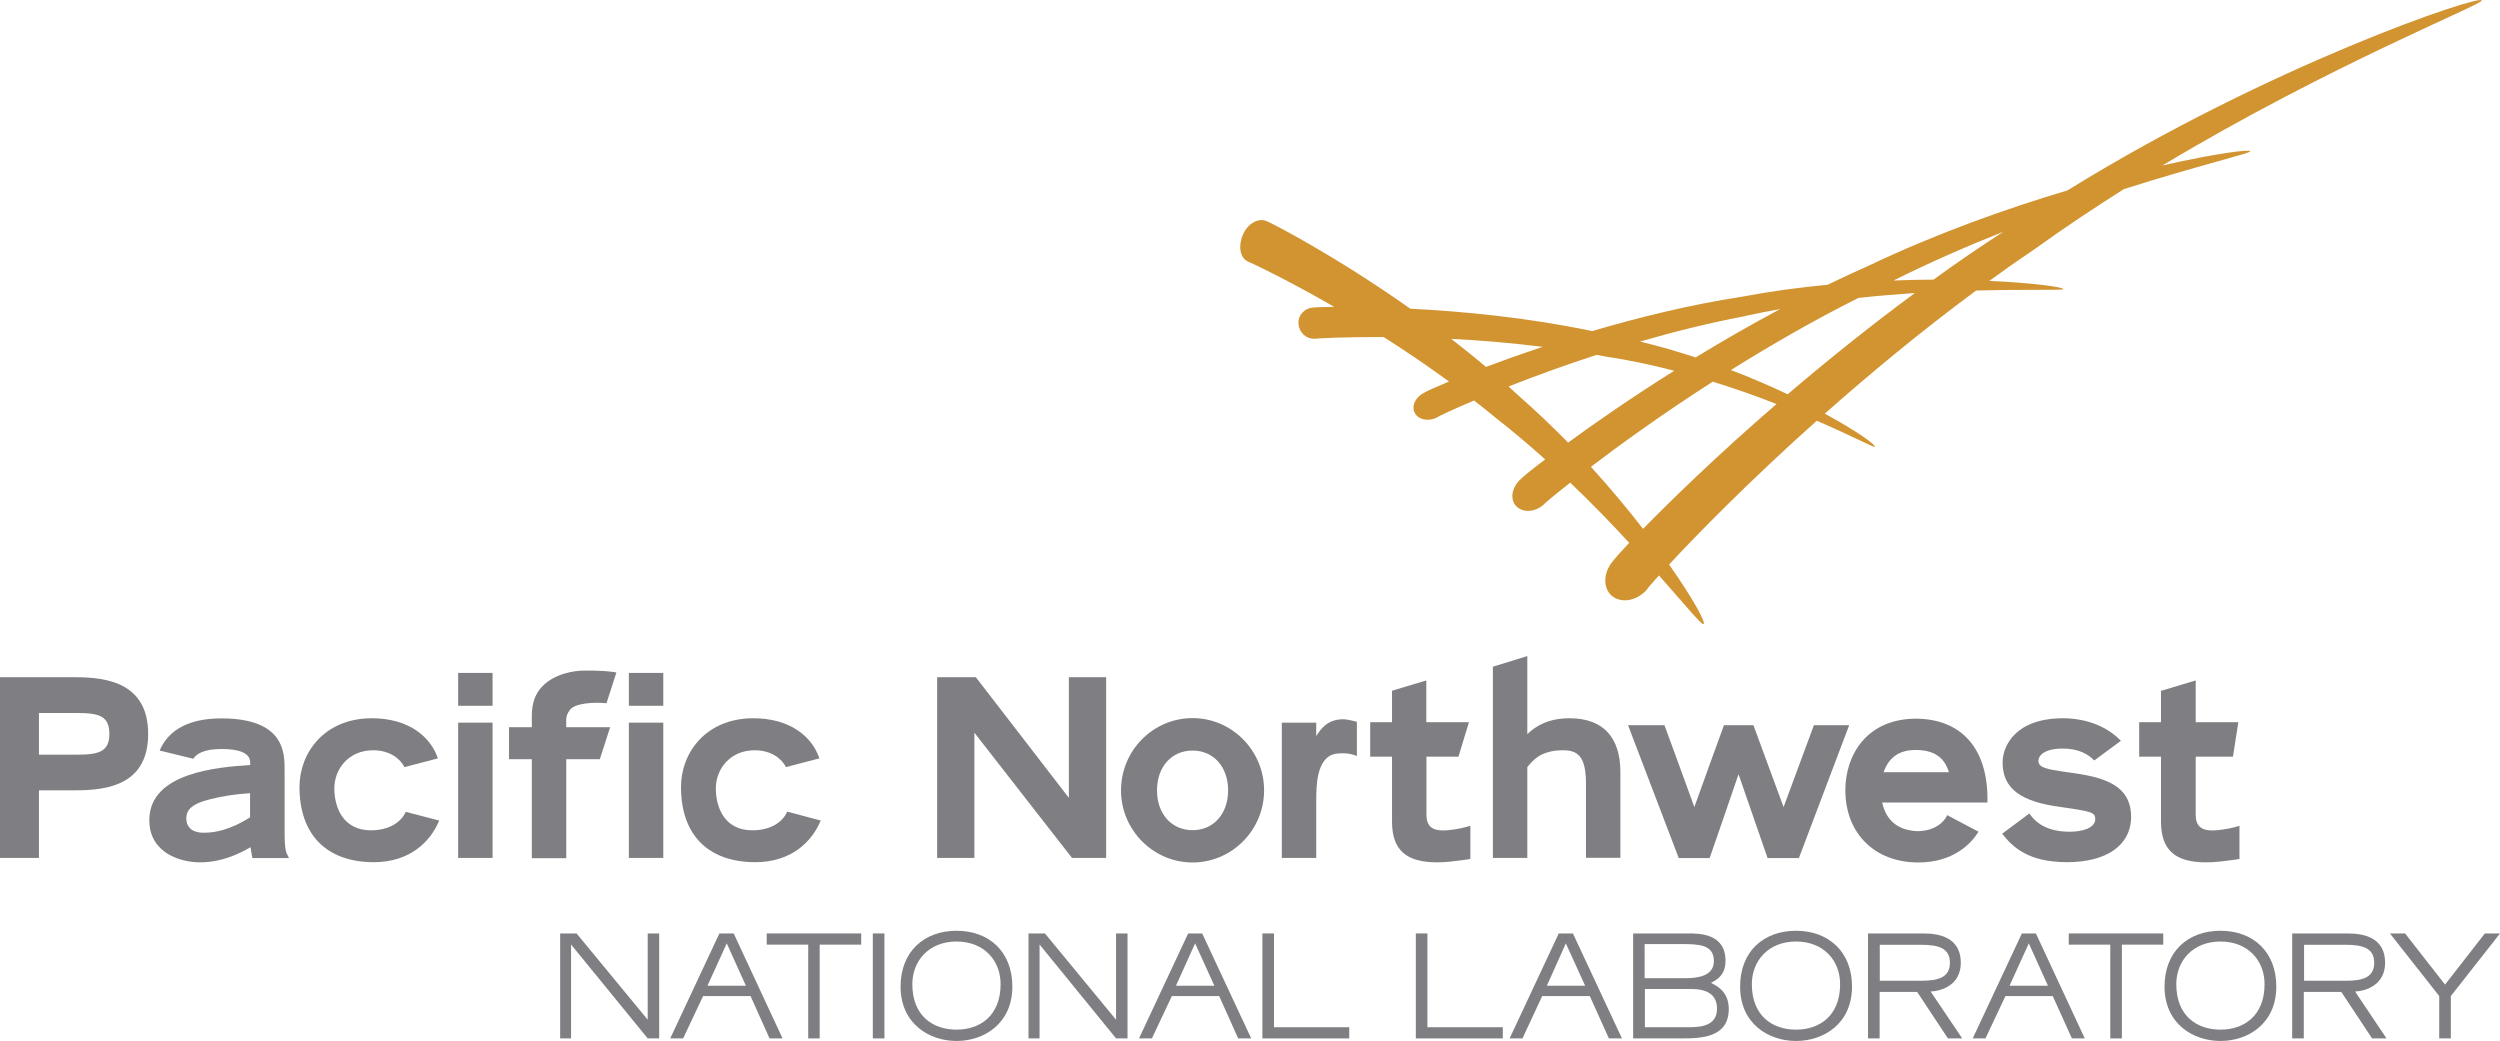
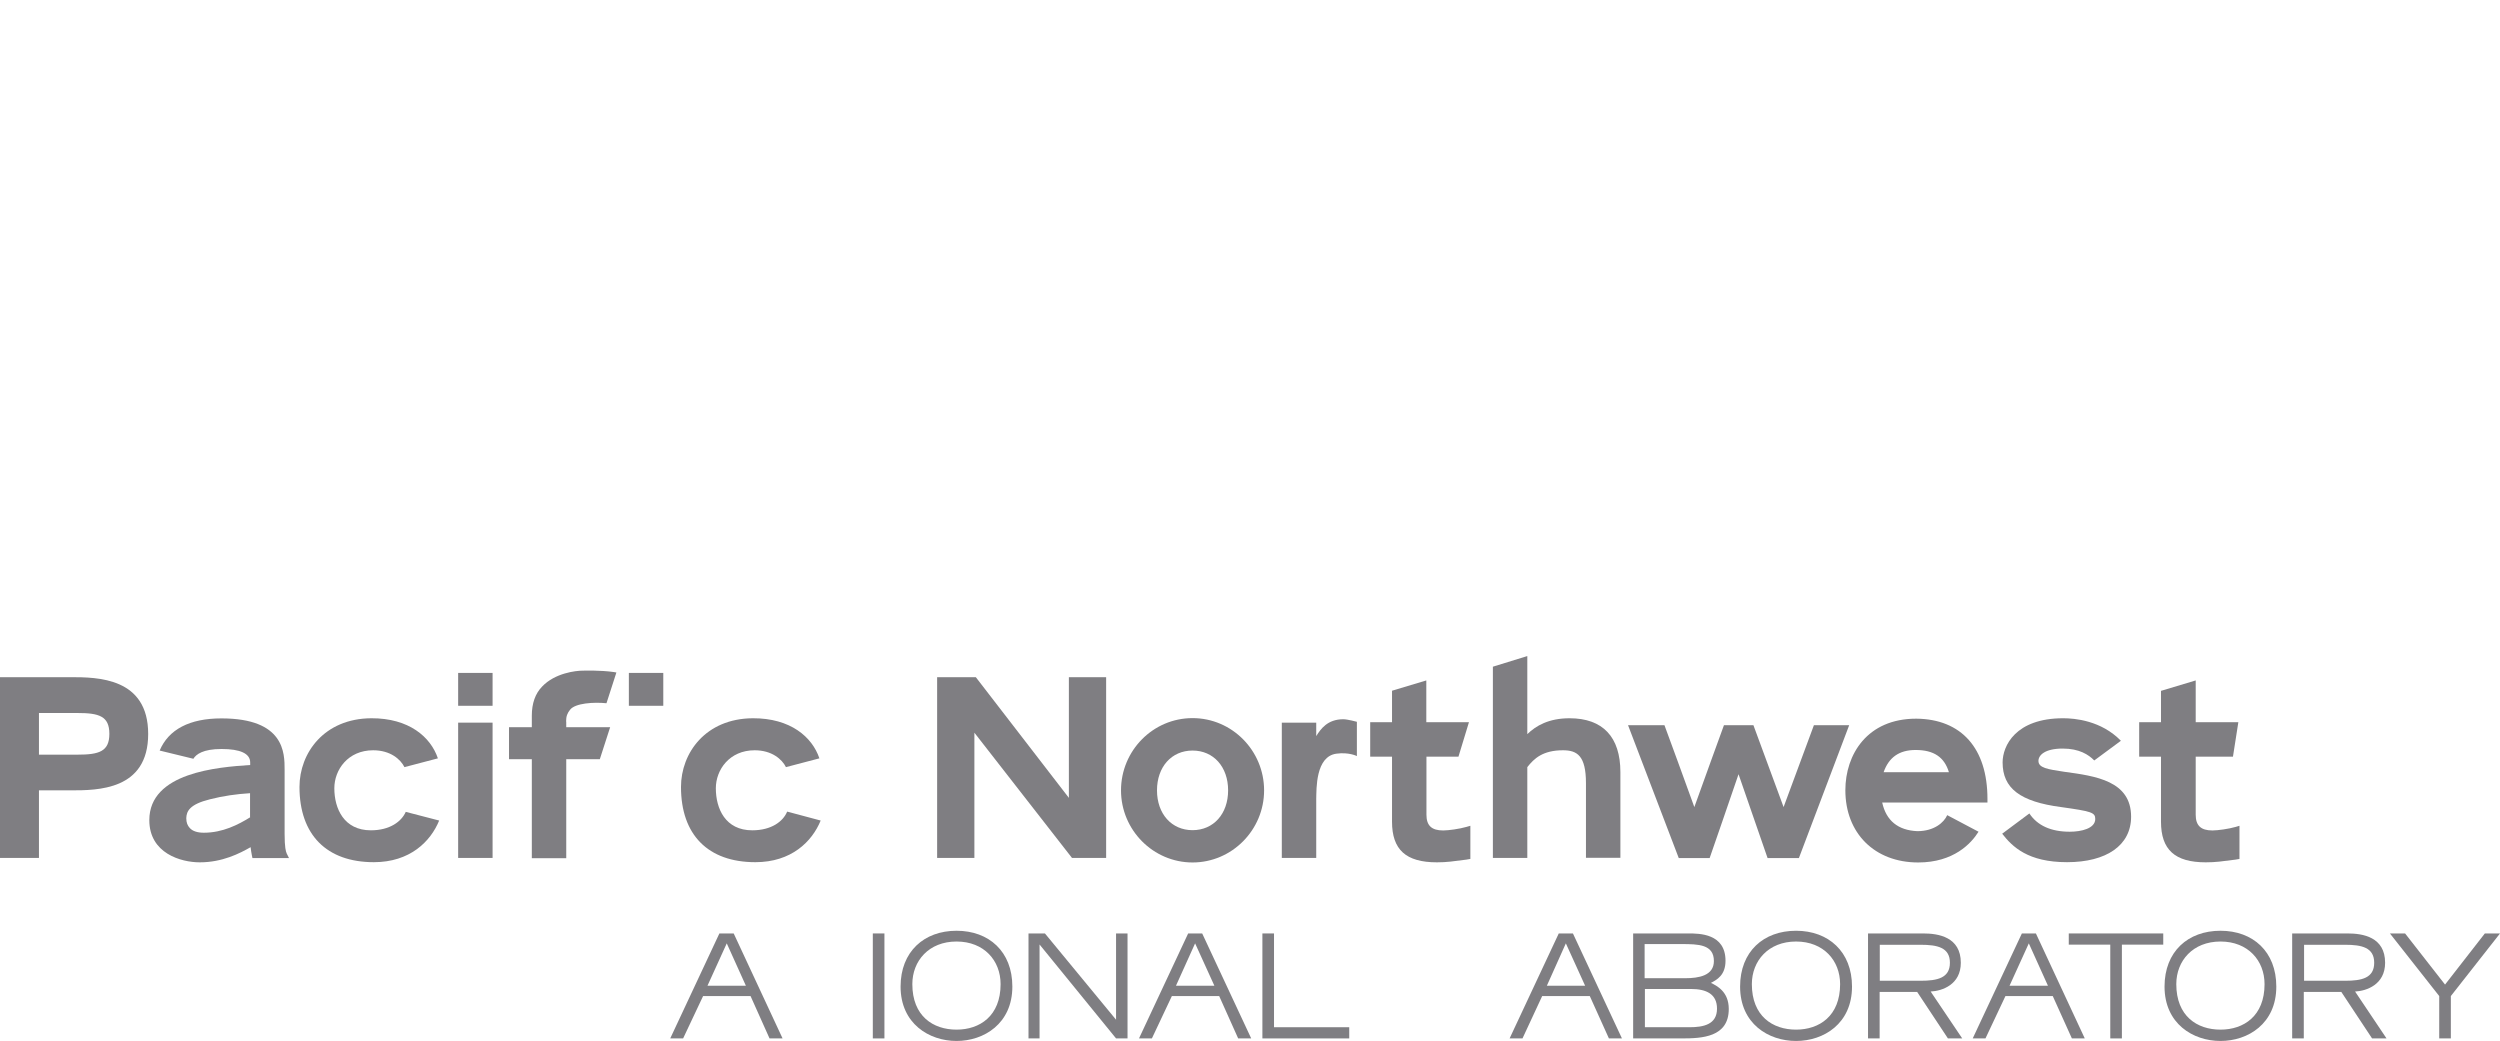
<svg xmlns="http://www.w3.org/2000/svg" id="Layer_2" data-name="Layer 2" viewBox="0 0 176.47 73.49">
  <defs>
    <style> .cls-1 { fill: #d29431; } .cls-2 { fill: #7f7e82; } </style>
  </defs>
  <g id="Layer_1-2" data-name="Layer 1">
    <g>
      <g>
-         <path class="cls-2" d="m39.54,65.89h1.16l5.02,6.09v-6.09h.81v7.41h-.81l-5.41-6.63v6.63h-.77v-7.41Z" />
        <path class="cls-2" d="m50.79,65.89h1l3.45,7.41h-.92l-1.34-2.99h-3.35l-1.41,2.99h-.91l3.47-7.41Zm1.86,3.69l-1.35-2.99-1.36,2.99h2.71Z" />
-         <path class="cls-2" d="m57.05,66.68h-2.93v-.79h6.67v.79h-2.93v6.62h-.81v-6.62Z" />
        <path class="cls-2" d="m61.61,65.89h.82v7.41h-.82v-7.41Z" />
        <path class="cls-2" d="m67.52,65.7c2.29,0,3.94,1.47,3.94,3.94,0,2.62-2.01,3.84-3.94,3.84s-3.95-1.22-3.95-3.84c0-2.47,1.66-3.94,3.95-3.94m0,6.98c1.64,0,3.11-.96,3.11-3.21,0-1.66-1.16-3.01-3.11-3.01s-3.12,1.36-3.12,3.01c0,2.25,1.46,3.21,3.12,3.21" />
        <path class="cls-2" d="m72.6,65.89h1.16l5.02,6.09v-6.09h.81v7.41h-.81l-5.4-6.63v6.63h-.78v-7.41Z" />
        <path class="cls-2" d="m89.11,65.89h.82v6.62h5.31v.79h-6.13v-7.41Z" />
-         <path class="cls-2" d="m99.94,65.89h.82v6.62h5.32v.79h-6.14v-7.41Z" />
        <path class="cls-2" d="m115.28,65.89h3.9c.77,0,2.62,0,2.62,1.93,0,1.02-.61,1.34-1.03,1.56.41.2,1.26.61,1.26,1.84,0,2-1.9,2.08-3.31,2.08h-3.44v-7.41Zm.82,3.16h2.86c.95,0,2.02-.18,2.02-1.21,0-1.18-1.09-1.2-2.3-1.2h-2.59v2.41Zm0,3.46h3.16c.98,0,1.94-.19,1.94-1.31,0-1.03-.75-1.39-1.84-1.39h-3.25v2.71Z" />
        <path class="cls-2" d="m126.78,65.7c2.28,0,3.95,1.47,3.95,3.94,0,2.62-2,3.84-3.95,3.84s-3.95-1.22-3.95-3.84c0-2.47,1.65-3.94,3.95-3.94m0,6.98c1.64,0,3.11-.96,3.11-3.21,0-1.66-1.16-3.01-3.11-3.01s-3.12,1.36-3.12,3.01c0,2.25,1.46,3.21,3.12,3.21" />
        <path class="cls-2" d="m131.86,65.89h3.9c1.07,0,2.65.25,2.65,2.07,0,1.54-1.31,1.99-2.13,2.03l2.23,3.31h-1.01l-2.17-3.28h-2.65v3.28h-.82v-7.41Zm.83,3.34h2.88c1.18,0,2.07-.19,2.07-1.27s-.88-1.27-2.07-1.27h-2.88v2.55Z" />
        <path class="cls-2" d="m148.96,66.68h-2.93v-.79h6.67v.79h-2.92v6.62h-.82v-6.62Z" />
        <path class="cls-2" d="m156.74,65.7c2.29,0,3.94,1.47,3.94,3.94,0,2.62-2,3.84-3.94,3.84s-3.95-1.22-3.95-3.84c0-2.47,1.65-3.94,3.95-3.94m0,6.98c1.64,0,3.11-.96,3.11-3.21,0-1.66-1.16-3.01-3.11-3.01s-3.12,1.36-3.12,3.01c0,2.25,1.46,3.21,3.12,3.21" />
        <path class="cls-2" d="m161.82,65.89h3.89c1.08,0,2.65.25,2.65,2.07,0,1.54-1.31,1.99-2.12,2.03l2.22,3.31h-1.02l-2.17-3.28h-2.65v3.28h-.82v-7.41Zm.82,3.34h2.9c1.17,0,2.05-.19,2.05-1.27s-.88-1.27-2.05-1.27h-2.9v2.55Z" />
        <path class="cls-2" d="m172.18,70.31l-3.48-4.42h1.07l2.82,3.61,2.81-3.61h1.07l-3.47,4.42v2.99h-.82v-2.99Z" />
        <path class="cls-2" d="m110.03,65.89h1l3.46,7.41h-.92l-1.35-2.99h-3.36l-1.39,2.99h-.91l3.47-7.41Zm1.86,3.69l-1.36-2.99-1.34,2.99h2.7Z" />
        <path class="cls-2" d="m142.71,65.89h1l3.45,7.41h-.91l-1.35-2.99h-3.34l-1.41,2.99h-.9l3.47-7.41Zm1.85,3.69l-1.35-2.99-1.36,2.99h2.71Z" />
        <path class="cls-2" d="m83.86,65.89h1l3.46,7.41h-.92l-1.34-2.99h-3.34l-1.41,2.99h-.91l3.47-7.41Zm1.86,3.69l-1.36-2.99-1.35,2.99h2.71Z" />
        <path class="cls-2" d="m79.13,55.79c0,2.8,2.27,5.09,5.05,5.09s5.05-2.29,5.05-5.09-2.26-5.1-5.05-5.1-5.05,2.29-5.05,5.1m2.54,0c0-1.66,1.03-2.81,2.51-2.81s2.51,1.15,2.51,2.81-1.03,2.81-2.51,2.81-2.51-1.15-2.51-2.81" />
        <path class="cls-2" d="m0,47.8v12.76h2.75v-4.77h2.22c1.92,0,5.49,0,5.49-3.98s-3.57-4.01-5.49-4.01H0Zm5.47,2.53c1.52,0,2.25.22,2.25,1.47s-.73,1.47-2.25,1.47h-2.72v-2.94h2.72Z" />
        <path class="cls-2" d="m20.23,60.22c-.05-.1-.14-.4-.14-1.36v-4.53c0-1.17,0-3.62-4.46-3.62-2.25,0-3.73.78-4.36,2.27l2.38.58c.19-.31.67-.69,1.99-.69s2.02.32,2.02.95v.18c-2.29.15-7.12.53-7.12,3.89,0,2.35,2.24,2.98,3.56,2.98,1.6,0,2.82-.63,3.59-1.07.02.21.06.42.09.58l.04.19h2.58l-.17-.34Zm-2.57-2.53c-.84.52-1.94,1.09-3.27,1.09-.45,0-.8-.11-1-.34-.15-.16-.24-.38-.24-.67v-.03c.02-.47.22-.96,1.67-1.32.94-.24,1.87-.37,2.83-.43v1.69Z" />
        <path class="cls-2" d="m28.64,57.31c-.3.68-1.12,1.3-2.46,1.3-1.9,0-2.58-1.53-2.58-2.97,0-1.3.96-2.68,2.74-2.68,1.21,0,1.93.63,2.21,1.19l2.36-.62c-.51-1.51-2.04-2.84-4.7-2.83-3.33.02-5.07,2.45-5.07,4.85,0,3.38,1.92,5.31,5.25,5.31,2.54,0,4-1.45,4.61-2.94l-2.35-.61Z" />
        <path class="cls-2" d="m32.34,49.82h2.43v-2.32h-2.43v2.32Zm0,10.74h2.43v-9.55h-2.43v9.55Z" />
        <path class="cls-2" d="m39.96,50.93c0-.38.09-.59.28-.83.36-.47,1.67-.55,2.57-.46l.7-2.17-.17-.03c-.96-.14-2.12-.1-2.19-.1h-.02c-.49,0-1.96.17-2.86,1.12-.49.5-.73,1.2-.73,2.05v.82h-1.61v2.26h1.61v6.99h2.43v-6.99h2.37l.73-2.26h-3.1v-.39Z" />
-         <path class="cls-2" d="m44.39,51.01h2.43v9.55h-2.43v-9.55Z" />
        <path class="cls-2" d="m44.39,47.5h2.43v2.32h-2.43v-2.32Z" />
        <path class="cls-2" d="m55.56,57.3c-.29.69-1.11,1.31-2.46,1.31-1.9,0-2.57-1.53-2.57-2.97,0-1.3.96-2.68,2.74-2.68,1.21,0,1.93.63,2.21,1.19l2.36-.62c-.51-1.51-2.04-2.84-4.7-2.83-3.33.02-5.07,2.45-5.07,4.85,0,3.38,1.91,5.31,5.25,5.31,2.54,0,4-1.45,4.61-2.94l-2.36-.63Z" />
        <path class="cls-2" d="m75.45,47.8v8.52l-6.57-8.52h-2.73v12.76h2.63v-8.84l6.89,8.84h2.41v-12.76h-2.62Z" />
        <path class="cls-2" d="m92.91,51.97v-.96h-2.43v9.55h2.43v-4.17c.02-.71-.05-3,1.43-3.19.88-.12,1.44.17,1.44.17v-2.42s-.66-.18-.96-.18c-1.11,0-1.59.68-1.91,1.19" />
        <path class="cls-2" d="m98.26,48.76v2.22h-1.54v2.43h1.54v4.59c0,1.98.98,2.87,3.17,2.87.69,0,1.15-.07,2.07-.19l.29-.05v-2.34l-.28.08c-.48.14-1.26.25-1.64.25-.81,0-1.18-.34-1.18-1.11v-4.1h2.26l.74-2.43h-3.01v-2.95l-2.43.73Z" />
        <path class="cls-2" d="m105.38,47.06v13.5h2.43v-6.41c.48-.61,1.09-1.19,2.52-1.19,1,0,1.62.39,1.62,2.32v5.27h2.43v-6.05c0-2.48-1.24-3.8-3.59-3.8-1.47,0-2.37.53-2.98,1.12v-5.51l-2.43.75Z" />
        <path class="cls-2" d="m128.04,51.19s-1.79,4.83-2.14,5.78c-.35-.95-2.13-5.78-2.13-5.78h-2.08s-1.75,4.81-2.09,5.78c-.34-.97-2.11-5.78-2.11-5.78h-2.57l3.58,9.38h2.18s1.71-4.93,2.04-5.92c.34.98,2.05,5.92,2.05,5.92h2.21l3.55-9.38h-2.5Z" />
        <path class="cls-2" d="m145.72,54.48c-1.2-.18-1.83-.28-1.83-.77,0-.4.45-.87,1.71-.87,1.17,0,1.83.43,2.23.84l1.88-1.39c-1.39-1.43-3.26-1.59-4.07-1.59-3.37,0-4.28,1.95-4.28,3.12,0,1.82,1.23,2.77,4.13,3.15,2.14.3,2.41.38,2.41.84,0,.67-.98.9-1.8.9-1.33,0-2.29-.44-2.85-1.29l-1.92,1.43c.72.92,1.81,2.01,4.58,2.01s4.52-1.18,4.52-3.21c0-2.53-2.5-2.87-4.71-3.17" />
        <path class="cls-2" d="m152.54,48.76v2.22h-1.54v2.43h1.54v4.59c0,1.98.98,2.87,3.16,2.87.7,0,1.16-.07,2.09-.19l.29-.05v-2.34l-.27.08c-.48.14-1.26.25-1.64.25-.81,0-1.18-.34-1.18-1.11v-4.1h2.63l.38-2.43h-3.01v-2.95l-2.43.73Z" />
        <path class="cls-2" d="m135.26,50.73c-3.46,0-5,2.53-5,5.05,0,3.04,2.07,5.1,5.14,5.1,2.51,0,3.75-1.35,4.26-2.17l-2.21-1.17c-.23.52-.92,1.13-2.11,1.13-1.37-.06-2.2-.75-2.48-2.02h7.43v-.26c0-3.56-1.83-5.63-5.02-5.66m-2.31,3.78c.36-1.03,1.08-1.57,2.26-1.57,1.29,0,2.03.51,2.35,1.57h-4.61Z" />
      </g>
-       <path class="cls-1" d="m88.05,18.45c.13.03,2.64,1.2,6.13,3.21-.89.01-1.42.03-1.48.05-.62.03-1.1.56-1.04,1.17.05.61.55,1.06,1.15,1.03.11-.02,1.98-.13,4.86-.12,1.49.95,3.05,2,4.61,3.14-1.05.44-1.67.73-1.73.78-.63.3-.94.95-.69,1.43.25.48.92.63,1.53.35.06-.06,1.04-.53,2.66-1.22.54.42,1.08.85,1.61,1.29,1.19.93,2.32,1.89,3.41,2.87-1.04.78-1.63,1.28-1.69,1.36-.65.55-.83,1.43-.37,1.92.45.49,1.29.47,1.92-.06.05-.07.73-.66,1.91-1.58,1.54,1.47,2.94,2.92,4.16,4.25-.67.71-1.06,1.16-1.1,1.23-.74.82-.78,1.97-.11,2.52.67.54,1.74.35,2.45-.44.03-.07.33-.42.86-1.01,1.88,2.12,3.02,3.52,3.15,3.44.18-.11-.73-1.78-2.43-4.21,1.96-2.12,5.65-5.88,10.42-10.15,2.52,1.09,4.07,1.91,4.09,1.85.12-.13-1.22-1.1-3.52-2.35,3.18-2.82,6.8-5.82,10.68-8.69,3.72-.1,6.16,0,6.16-.1.03-.13-2.01-.44-5.23-.58,1.08-.79,2.18-1.56,3.31-2.32,2.04-1.47,4.12-2.85,6.19-4.16,5.29-1.68,8.96-2.53,8.92-2.67-.01-.16-2.45.15-6.2,1C164.5,4.56,175.31.3,175.18.03c-.1-.44-14.94,4.55-29.24,13.41-4.3,1.28-9.2,3.02-13.96,5.28-1,.44-1.99.91-2.97,1.38-1.99.19-4.03.46-6.08.85-3.7.57-7.32,1.47-10.54,2.42-4.62-.97-9.24-1.4-12.84-1.58-5.35-3.78-9.91-6.11-10.12-6.17-.58-.28-1.36.15-1.7.95-.34.8-.2,1.63.34,1.88m27.91,18.88c-1.07-1.38-2.31-2.87-3.68-4.38,2.1-1.6,5.08-3.75,8.6-6.01,1.62.5,3.13,1.04,4.5,1.58-4.17,3.6-7.45,6.8-9.42,8.81m25.43-20.97c-1.68,1.09-3.34,2.22-4.93,3.38-.9,0-1.84.02-2.82.06,2.59-1.29,5.22-2.44,7.75-3.44m-10.24,4.67c1.38-.15,2.73-.26,4-.35-3.25,2.4-6.29,4.85-8.98,7.15-1.21-.57-2.56-1.16-4.01-1.71,2.77-1.73,5.81-3.49,9-5.09m-7.97,1.27c.81-.18,1.62-.34,2.44-.48-2.1,1.12-4.11,2.28-5.96,3.41-1.26-.41-2.57-.8-3.92-1.12,2.37-.69,4.88-1.32,7.44-1.8m-10.51,2.74c.2.04.4.07.6.11,1.67.25,3.31.6,4.88,1.01-3.04,1.91-5.63,3.71-7.49,5.07-1.12-1.14-2.32-2.28-3.56-3.37-.21-.2-.42-.39-.64-.59,1.75-.69,3.86-1.47,6.21-2.23m-3.81-.57c-1.49.5-2.84.98-4,1.42-.81-.69-1.63-1.34-2.45-1.98,2,.1,4.19.28,6.45.56" />
    </g>
  </g>
</svg>